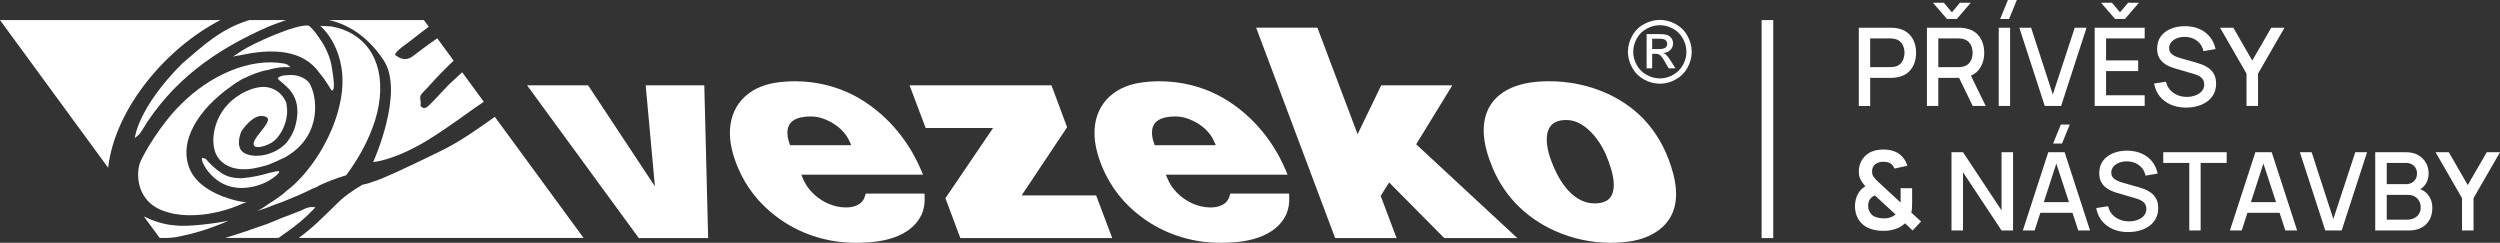
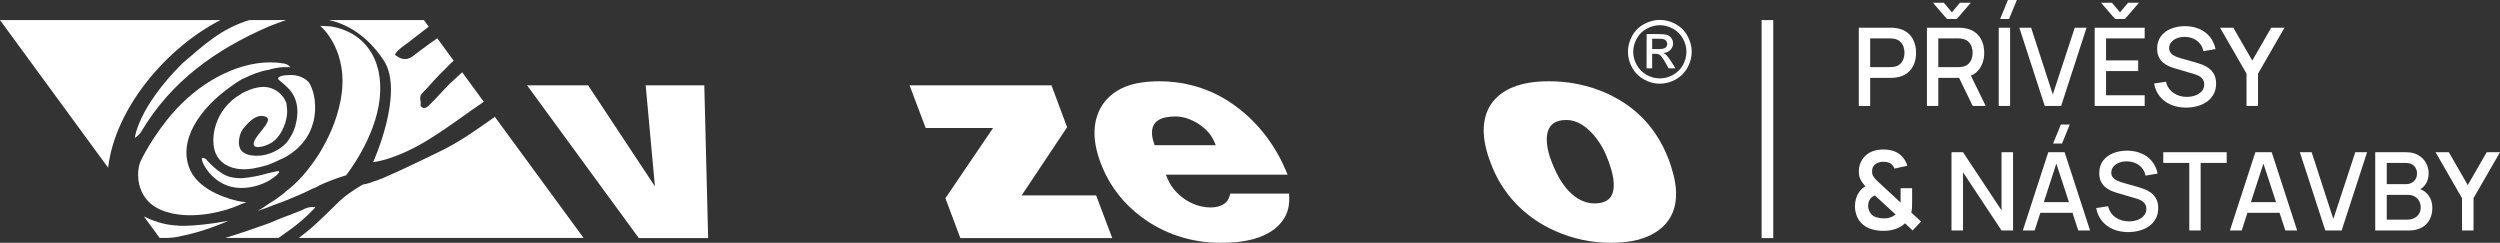
<svg xmlns="http://www.w3.org/2000/svg" id="Layer_1" data-name="Layer 1" version="1.1" viewBox="0 0 400 38.846">
  <rect x="0" y="0" width="400" height="38.846" fill="#333333" stroke="none" />
  <defs>
    <style>
      .cls-1 {
        fill-rule: evenodd;
      }

      .cls-1, .cls-2 {
        fill: #fff;
        stroke-width: 0px;
      }
    </style>
  </defs>
  <path class="cls-2" d="M267.401,9.865c-.322-.509-.591-.872-.812-1.088-.118-.113-.274-.209-.466-.291.471-.038.855-.204,1.139-.502.286-.296.43-.646.43-1.048,0-.284-.084-.553-.255-.805-.175-.252-.404-.43-.692-.531-.288-.101-.754-.149-1.401-.149h-1.886v5.485h.887v-2.328h.519c.312,0,.55.062.711.19.235.168.543.596.925,1.276l.485.863h1.084s-.668-1.072-.668-1.072ZM265.422,7.849h-1.076v-1.655h1.007c.435,0,.728.029.891.094.156.062.284.159.372.286.089.13.137.274.137.435,0,.257-.096.459-.281.613-.187.151-.541.228-1.05.228h0ZM267.401,9.865c-.322-.509-.591-.872-.812-1.088-.118-.113-.274-.209-.466-.291.471-.038.855-.204,1.139-.502.286-.296.43-.646.43-1.048,0-.284-.084-.553-.255-.805-.175-.252-.404-.43-.692-.531-.288-.101-.754-.149-1.401-.149h-1.886v5.485h.887v-2.328h.519c.312,0,.55.062.711.19.235.168.543.596.925,1.276l.485.863h1.084s-.668-1.072-.668-1.072ZM265.422,7.849h-1.076v-1.655h1.007c.435,0,.728.029.891.094.156.062.284.159.372.286.089.13.137.274.137.435,0,.257-.096.459-.281.613-.187.151-.541.228-1.05.228h0ZM267.401,9.865c-.322-.509-.591-.872-.812-1.088-.118-.113-.274-.209-.466-.291.471-.038.855-.204,1.139-.502.286-.296.43-.646.43-1.048,0-.284-.084-.553-.255-.805-.175-.252-.404-.43-.692-.531-.288-.101-.754-.149-1.401-.149h-1.886v5.485h.887v-2.328h.519c.312,0,.55.062.711.19.235.168.543.596.925,1.276l.485.863h1.084s-.668-1.072-.668-1.072ZM265.422,7.849h-1.076v-1.655h1.007c.435,0,.728.029.891.094.156.062.284.159.372.286.089.13.137.274.137.435,0,.257-.096.459-.281.613-.187.151-.541.228-1.05.228h0ZM267.401,9.865c-.322-.509-.591-.872-.812-1.088-.118-.113-.274-.209-.466-.291.471-.038.855-.204,1.139-.502.286-.296.43-.646.43-1.048,0-.284-.084-.553-.255-.805-.175-.252-.404-.43-.692-.531-.288-.101-.754-.149-1.401-.149h-1.886v5.485h.887v-2.328h.519c.312,0,.55.062.711.19.235.168.543.596.925,1.276l.485.863h1.084s-.668-1.072-.668-1.072ZM265.422,7.849h-1.076v-1.655h1.007c.435,0,.728.029.891.094.156.062.284.159.372.286.089.13.137.274.137.435,0,.257-.096.459-.281.613-.187.151-.541.228-1.05.228h0ZM267.401,9.865c-.322-.509-.591-.872-.812-1.088-.118-.113-.274-.209-.466-.291.471-.038.855-.204,1.139-.502.286-.296.43-.646.43-1.048,0-.284-.084-.553-.255-.805-.175-.252-.404-.43-.692-.531-.288-.101-.754-.149-1.401-.149h-1.886v5.485h.887v-2.328h.519c.312,0,.55.062.711.19.235.168.543.596.925,1.276l.485.863h1.084s-.668-1.072-.668-1.072ZM265.422,7.849h-1.076v-1.655h1.007c.435,0,.728.029.891.094.156.062.284.159.372.286.089.13.137.274.137.435,0,.257-.096.459-.281.613-.187.151-.541.228-1.05.228h0ZM269.991,5.733c-.454-.822-1.093-1.449-1.908-1.891-.817-.437-1.651-.658-2.508-.658s-1.694.221-2.508.658c-.817.442-1.454,1.069-1.913,1.891-.454.817-.685,1.672-.685,2.559,0,.879.226,1.723.678,2.532.449.812,1.081,1.442,1.891,1.891.807.452,1.655.675,2.537.675s1.73-.223,2.54-.675c.807-.449,1.437-1.079,1.886-1.891.447-.81.673-1.653.673-2.532,0-.887-.228-1.742-.682-2.559h-.001ZM269.266,10.403c-.375.673-.899,1.199-1.574,1.576-.675.375-1.382.565-2.117.565s-1.439-.19-2.117-.565c-.675-.377-1.201-.903-1.579-1.576-.375-.675-.565-1.379-.565-2.112,0-.742.192-1.451.574-2.136.382-.68.913-1.206,1.593-1.574.68-.365,1.374-.55,2.093-.55.714,0,1.408.185,2.088.55.682.368,1.213.894,1.593,1.574.382.685.572,1.394.572,2.136,0,.733-.187,1.437-.562,2.112h.001ZM266.589,8.777c-.118-.113-.274-.209-.466-.291.471-.038.855-.204,1.139-.502.286-.296.43-.646.43-1.048,0-.284-.084-.553-.255-.805-.175-.252-.404-.43-.692-.531-.288-.101-.754-.149-1.401-.149h-1.886v5.485h.887v-2.328h.519c.312,0,.55.062.711.19.235.168.543.596.925,1.276l.485.863h1.084l-.668-1.072c-.322-.509-.591-.872-.812-1.088ZM265.422,7.849h-1.076v-1.655h1.007c.435,0,.728.029.891.094.156.062.284.159.372.286.089.13.137.274.137.435,0,.257-.096.459-.281.613-.187.151-.541.228-1.05.228h0ZM267.401,9.865c-.322-.509-.591-.872-.812-1.088-.118-.113-.274-.209-.466-.291.471-.038.855-.204,1.139-.502.286-.296.43-.646.43-1.048,0-.284-.084-.553-.255-.805-.175-.252-.404-.43-.692-.531-.288-.101-.754-.149-1.401-.149h-1.886v5.485h.887v-2.328h.519c.312,0,.55.062.711.19.235.168.543.596.925,1.276l.485.863h1.084s-.668-1.072-.668-1.072ZM265.422,7.849h-1.076v-1.655h1.007c.435,0,.728.029.891.094.156.062.284.159.372.286.089.13.137.274.137.435,0,.257-.096.459-.281.613-.187.151-.541.228-1.05.228h0ZM267.401,9.865c-.322-.509-.591-.872-.812-1.088-.118-.113-.274-.209-.466-.291.471-.038.855-.204,1.139-.502.286-.296.43-.646.43-1.048,0-.284-.084-.553-.255-.805-.175-.252-.404-.43-.692-.531-.288-.101-.754-.149-1.401-.149h-1.886v5.485h.887v-2.328h.519c.312,0,.55.062.711.19.235.168.543.596.925,1.276l.485.863h1.084s-.668-1.072-.668-1.072ZM265.422,7.849h-1.076v-1.655h1.007c.435,0,.728.029.891.094.156.062.284.159.372.286.089.13.137.274.137.435,0,.257-.096.459-.281.613-.187.151-.541.228-1.05.228h0ZM267.401,9.865c-.322-.509-.591-.872-.812-1.088-.118-.113-.274-.209-.466-.291.471-.038.855-.204,1.139-.502.286-.296.43-.646.43-1.048,0-.284-.084-.553-.255-.805-.175-.252-.404-.43-.692-.531-.288-.101-.754-.149-1.401-.149h-1.886v5.485h.887v-2.328h.519c.312,0,.55.062.711.19.235.168.543.596.925,1.276l.485.863h1.084s-.668-1.072-.668-1.072ZM265.422,7.849h-1.076v-1.655h1.007c.435,0,.728.029.891.094.156.062.284.159.372.286.089.13.137.274.137.435,0,.257-.096.459-.281.613-.187.151-.541.228-1.05.228h0Z" />
  <g>
    <path class="cls-2" d="M45.821,10.274c.007.002.046.017.046.017.346.154.591.459.591.459,0,0-.252-.002-.601-.012-.55-.01-1.552.019-2.91.444-1.206.173-2.616.699-4.284,1.516-.505.339-1.062.629-1.619,1.069-5.173,3.602-8.731,8.887-6.574,13.539,1.634,3.388,6.511,4.688,8.205,4.973.447.058.75.062.75.062,0,0-.305.147-.757.288-1.415.67-5.245,2.098-9.538,1.759-.649-.111-1.398-.127-2.143-.392-5.425-1.36-5.271-6.516-4.486-8.203.524-1.189,3.119-5.896,6.636-9.284,4.445-4.382,10.725-7.321,16.326-6.341.017.005.034.007.05.012.002,0,.308.091.308.091v.003Z" />
    <path class="cls-2" d="M43.567,22.761c1.217-.827,2.153-2.662,2.335-4.31.061-.45.067-.949-.023-1.403.004-.251-.038-.551-.134-.754-.48-1.062-1.361-1.979-2.804-2.308-1.047-.222-2.453,0-4.27.963-.052.05-.153.151-.203.147-4.149,2.423-4.945,7.163-3.94,9.485.572,1.315,1.952,2.394,4.151,2.488,1.198.073,2.603-.199,4.266-.714.756-.289,1.562-.67,2.471-1.104.151-.046.304-.145.454-.239,5.822-3.441,4.899-9.869,3.537-11.85-.88-.97-2.325-1.299-3.529-1.12-.8-.019-1.405.32-1.41.471-.105.199.689.616,1.424,1.38,1.179,1.077,2.291,2.999,1.322,6.386-.32,1.045-.785,1.787-1.349,2.526-1.041,1.188-2.964,2.115-4.696,2.111-1.25.025-2.042-.291-2.484-.752-.748-.777-.459-2.304-.036-3.204.823-1.185,2.203-2.66,3.498-2.383,1.445.23.524,1.311-.861,3.037-2.073,2.693.93,2.017,2.279,1.148h.002Z" />
    <path class="cls-2" d="M63.461,8.959c.418.281,1.338.918,2.535.077,1.11-.851,2.215-1.701,3.967-2.907l2.621,3.578c-.452.404-.896.824-1.223,1.189-1.072,1.031-2.604,2.705-3.116,3.294-.562.639-1.17.93-.985,1.783.135.654-.017.8.029.954.041.062.072.099.096.12l.115.099c.149.13.555.348,1.192-.341.867-.783,2.813-3.051,3.678-3.782.332-.303.92-.853,1.579-1.456l3.455,4.716c-2.549,1.691-5.082,3.726-9.024,6.172-5.365,3.248-8.674,3.481-8.674,3.481,0,0,5.077-11.165,1.679-16.29-2.883-4.375-6.384-5.913-8.734-6.432h15.175l.771,1.052c-1.206.947-2.489,1.912-3.308,2.554-2.335,1.629-2.122,1.977-1.989,2.047l.161.091h0Z" />
    <path class="cls-2" d="M44.673,27.44c-.046-.149-.75.034-1.755.264-1.058.331-2.666.697-4.268.817-.501-.01-1.1-.023-1.696-.182-1.994-.39-4.042-2.936-4.042-2.936l-.549-.163c-.454.293,1.466,4.289,5.307,4.767.35.054.7.063.999.069,1.703-.017,3.213-.536,4.275-1.118,1.062-.628,1.724-1.217,1.73-1.516v-.002Z" />
-     <path class="cls-2" d="M37.236,9.064s.505-.14,1.458-.272c4.606-.997,9.714-.984,12.397,2.853,1.271,1.477,1.843,2.84,2.042,2.844.402-.042.425-1.194-.161-4.358-.369-1.56-1.139-3.028-1.918-4.097-.729-1.116-1.464-1.828-1.663-1.935-2.025-.312-9.062,2.924-10.734,4.042-.813.584-1.42.924-1.42.924h-.001Z" />
    <path class="cls-2" d="M79.172,18.692c-2.555,1.799-5.498,3.971-8.928,5.602-4.241,2.069-9.09,4.375-10.346,4.702-1.361.524-1.812.515-1.812.515,0,0-2.023,1.11-3.5,2.432-.712.637-1.887,1.866-3.519,3.387-.903.867-1.994,1.805-3.271,2.744h45.58l-14.204-19.381h0Z" />
    <path class="cls-2" d="M36.511,35.338c-1.797.352-6.421,1.001-8.315.737-2.057-.101-3.94-.834-5.173-1.443l2.526,3.441h1.156c.79-.029,1.638-.126,2.409-.331,3.866-.773,7.397-2.404,7.397-2.404Z" />
    <path class="cls-2" d="M50.462,33.164s-.848-.168-1.657.218c-.404.243-1.51.62-2.924,1.192-.857.285-1.866.764-2.974,1.194-2.256.806-4.624,1.613-6.886,2.306h8.526c.471-.318.915-.637,1.332-.945,2.89-1.996,4.582-3.965,4.582-3.965h0Z" />
    <path class="cls-2" d="M21.574,22.072s.758-.488,1.07-1.083c4.807-8.047,11.873-13.058,20.29-16.719,1.204-.501,2.132-.781,2.827-1.056h-5.873c-4.559,1.403-7.247,3.967-10.778,6.989-7.094,7.119-7.538,11.869-7.538,11.869h.002Z" />
    <path class="cls-2" d="M45.884,32.021c1.512-.622,2.974-1.242,4.086-1.822.352-.142.806-.285,1.11-.528,2.373-1.104,4.285-1.615,4.285-1.615,0,0,4.771-5.965,5.399-12.413.626-6.396-2.593-10.516-7.776-11.421l-1.749-.086s4.775,3.902,3.265,11.883c-.616,3.292-1.973,6.17-3.422,8.545-1.652,2.618-3.544,4.735-5.219,5.954-.408.394-.764.685-1.068.88-.762.586-1.37.924-1.877,1.265-1.106.787-1.613,1.028-1.768,1.095.195-.061.869-.276,1.759-.597.857-.383,1.965-.712,2.974-1.141h.001Z" />
    <path class="cls-2" d="M35.269,3.215H0l17.3,23.618c1.135-9.695,9.536-19.318,17.97-23.618h0Z" />
  </g>
  <g>
    <path class="cls-2" d="M297.409,16.954V4.434h5.06c.122,0,.273.005.453.014.18.008.351.027.513.056.695.11,1.276.347,1.744.713.465.365.815.826,1.047,1.383.231.556.347,1.17.347,1.843,0,.678-.116,1.296-.347,1.852-.233.556-.582,1.017-1.047,1.382-.467.365-1.049.603-1.744.713-.162.024-.335.041-.518.053-.182.012-.331.017-.447.017h-3.242v4.495h-1.819ZM299.227,10.737h3.173c.116,0,.245-.005.387-.017.142-.011.276-.032.404-.061.371-.086.669-.247.896-.482.225-.235.387-.505.485-.813.1-.307.149-.615.149-.922s-.049-.613-.149-.917c-.098-.305-.26-.574-.485-.808-.227-.235-.525-.395-.896-.483-.127-.035-.262-.058-.404-.07-.142-.011-.271-.017-.387-.017h-3.173v4.59Z" />
    <path class="cls-2" d="M308.311,16.954V4.434h5.06c.122,0,.273.005.453.014.18.008.351.027.513.056.695.11,1.276.347,1.744.713.465.365.815.826,1.047,1.383.231.556.347,1.17.347,1.843,0,.996-.255,1.857-.766,2.577-.509.722-1.275,1.173-2.295,1.352l-.738.087h-3.548v4.495h-1.818.001ZM309.268.435h1.74l1.295,1.539,1.287-1.539h1.738l-2.244,2.608h-1.564l-2.253-2.608h0ZM310.13,10.737h3.173c.116,0,.245-.005.387-.017.142-.011.276-.032.404-.061.371-.086.669-.247.896-.482.225-.235.387-.505.485-.813.1-.307.149-.615.149-.922s-.049-.613-.149-.917c-.098-.305-.26-.574-.485-.808-.227-.235-.525-.395-.896-.483-.127-.035-.262-.058-.404-.07-.142-.011-.271-.017-.387-.017h-3.173v4.59ZM315.632,16.954l-2.469-5.095,1.835-.469,2.713,5.564h-2.079Z" />
    <path class="cls-2" d="M319.798,16.954V4.434h1.817v12.52h-1.817ZM321.45,3.043h-1.427l1.244-3.043h1.426l-1.242,3.043h0Z" />
    <path class="cls-2" d="M327.162,16.954l-4.069-12.52h1.886l3.469,10.685,3.513-10.685h1.887l-4.069,12.52h-2.617,0Z" />
    <path class="cls-2" d="M335.15,16.954V4.434h7.999v1.713h-6.18v3.513h5.139v1.713h-5.139v3.868h6.18v1.713h-7.999ZM336.168.435h1.738l1.296,1.539,1.295-1.539h1.738l-2.251,2.608h-1.566l-2.251-2.608h.001Z" />
    <path class="cls-2" d="M349.774,17.215c-.898,0-1.707-.155-2.429-.465s-1.316-.753-1.782-1.33c-.467-.576-.769-1.262-.909-2.057l1.895-.286c.193.765.593,1.361,1.2,1.787.609.426,1.318.639,2.131.639.504,0,.967-.08,1.391-.239.422-.159.764-.388,1.022-.686.256-.299.385-.656.385-1.074,0-.226-.038-.426-.116-.6-.078-.175-.185-.326-.322-.456-.136-.131-.302-.244-.496-.339-.193-.096-.407-.178-.638-.248l-3.208-.947c-.315-.093-.633-.214-.956-.361-.325-.148-.622-.342-.893-.583-.269-.24-.487-.539-.656-.896-.167-.356-.251-.789-.251-1.299,0-.771.198-1.425.595-1.961.398-.536.935-.942,1.613-1.217s1.438-.413,2.278-.413c.846.012,1.604.163,2.273.452.671.29,1.227.706,1.669,1.248.444.542.749,1.198.918,1.969l-1.947.33c-.087-.469-.273-.874-.556-1.213s-.633-.6-1.044-.783-.858-.276-1.338-.283c-.464-.011-.889.058-1.275.209s-.693.363-.922.635c-.229.273-.342.586-.342.939,0,.347.1.629.304.843.202.215.453.385.751.509.3.125.596.227.893.308l2.311.653c.291.081.62.19.987.325.369.136.726.326,1.069.57.345.243.631.566.856.969.227.403.34.908.34,1.517,0,.632-.127,1.186-.384,1.665-.255.478-.604.878-1.047,1.2-.444.321-.955.564-1.535.726-.58.163-1.191.244-1.835.244h0Z" />
    <path class="cls-2" d="M359.443,16.954v-5.173l-4.235-7.347h2.122l3.033,5.26,3.035-5.26h2.122l-4.235,7.347v5.173h-1.842Z" />
  </g>
  <path class="cls-2" d="M301.285,36.935c-.695,0-1.351-.102-1.969-.307-.616-.205-1.131-.533-1.544-.978-.329-.365-.571-.764-.726-1.196-.153-.431-.238-.893-.256-1.386,0-.482.071-.947.213-1.4s.362-.853.656-1.2c.116-.138.242-.262.378-.369s.275-.205.413-.291c-.342-.384-.6-.753-.778-1.113-.176-.36-.264-.782-.264-1.27,0-.73.196-1.386.591-1.965.395-.58.929-.997,1.607-1.252.296-.11.596-.185.9-.226.305-.04.602-.061.891-.061.545,0,1.069.083,1.575.248.504.165.933.433,1.286.804.227.215.415.456.565.726.151.269.264.546.34.83l-2.069.444c-.082-.261-.224-.484-.427-.67-.173-.167-.378-.279-.616-.335-.238-.055-.473-.083-.704-.083-.371,0-.7.067-.984.2-.284.134-.493.314-.629.539-.136.226-.205.502-.205.826,0,.29.055.52.162.695s.238.353.395.531c.105.116.233.244.384.382.151.14.307.285.469.435l3.148,2.913c.005-.115.009-.242.009-.378v-1.917h1.842v2.269c0,.313-.009.616-.025.909-.018.293-.053.535-.104.726l1.555,1.426-1.347,1.435-1.207-1.147c-.296.278-.62.504-.975.678-.353.173-.709.298-1.069.373-.26.064-.511.107-.747.127-.238.02-.482.029-.731.029h-.003ZM301.372,34.944c.18,0,.349-.007.509-.025.158-.016.315-.053.465-.104.213-.064.398-.14.551-.227.155-.085.289-.176.404-.269l-3.311-3.042c-.156.058-.298.131-.422.222-.125.089-.231.189-.318.3-.109.144-.195.315-.256.507-.06.195-.091.407-.091.64.005.265.049.502.131.707.08.207.187.391.322.553.207.267.507.456.895.569.389.113.762.169,1.122.169h0Z" />
  <path class="cls-2" d="M312.239,36.874v-12.52h1.844l6.164,9.303v-9.303h1.844v12.52h-1.844l-6.164-9.312v9.312h-1.844Z" />
  <path class="cls-2" d="M323.654,36.874l4.069-12.52h2.617l4.069,12.52h-1.887l-3.746-11.425h.469l-3.704,11.425h-1.887ZM325.767,34.049v-1.704h6.539v1.704h-6.539ZM329.924,22.963h-1.426l1.242-3.043h1.426l-1.242,3.043Z" />
  <path class="cls-2" d="M340.514,37.134c-.898,0-1.707-.155-2.429-.464-.722-.311-1.316-.755-1.782-1.331-.467-.576-.769-1.262-.909-2.057l1.895-.287c.193.766.593,1.362,1.2,1.787.609.425,1.318.638,2.131.638.504,0,.967-.078,1.391-.238.422-.16.764-.389,1.022-.687.256-.298.385-.656.385-1.073,0-.227-.038-.427-.116-.6-.078-.175-.185-.325-.322-.456s-.302-.244-.496-.34c-.193-.095-.407-.178-.638-.247l-3.208-.947c-.315-.093-.633-.213-.956-.362-.325-.147-.622-.342-.893-.582-.269-.24-.487-.54-.656-.896-.167-.356-.251-.789-.251-1.298,0-.771.198-1.425.595-1.961.398-.536.935-.942,1.613-1.217.678-.275,1.438-.413,2.278-.413.846.012,1.604.163,2.273.452.671.29,1.227.706,1.669,1.248.444.542.749,1.198.918,1.969l-1.947.329c-.087-.468-.273-.873-.556-1.212s-.633-.6-1.044-.783-.858-.276-1.338-.283c-.464-.011-.889.058-1.275.209s-.693.363-.922.635c-.229.273-.342.586-.342.939,0,.347.1.629.304.844.202.215.453.384.751.509.3.124.596.225.893.307l2.311.653c.291.08.62.189.987.325.369.136.726.325,1.069.569.345.244.631.567.856.969.227.404.34.909.34,1.518,0,.631-.127,1.186-.384,1.664-.255.478-.604.878-1.047,1.2s-.955.564-1.535.727c-.58.162-1.191.242-1.835.242h0Z" />
  <path class="cls-2" d="M350.285,36.874v-10.807h-4.164v-1.713h10.146v1.713h-4.166v10.807h-1.817,0Z" />
  <path class="cls-2" d="M356.788,36.874l4.069-12.52h2.617l4.069,12.52h-1.887l-3.746-11.425h.469l-3.704,11.425h-1.887ZM358.9,34.049v-1.704h6.539v1.704h-6.539Z" />
  <path class="cls-2" d="M372.047,36.874l-4.069-12.52h1.886l3.469,10.685,3.513-10.685h1.887l-4.069,12.52h-2.617,0Z" />
  <path class="cls-2" d="M380.037,36.874v-12.52h4.922c.793,0,1.46.163,1.998.487.54.325.946.744,1.218,1.256s.409,1.053.409,1.621c0,.691-.171,1.28-.509,1.775-.34.493-.796.827-1.369,1.007l-.018-.425c.8.196,1.415.58,1.844,1.151s.644,1.236.644,1.997c0,.736-.147,1.376-.44,1.92-.293.545-.718.971-1.278,1.275-.558.304-1.235.456-2.029.456h-5.392ZM381.88,29.466h3.051c.336,0,.64-.067.909-.204s.484-.333.644-.591.238-.571.238-.936c0-.486-.162-.886-.485-1.199-.325-.314-.76-.47-1.306-.47h-3.051v3.399h0ZM381.88,35.143h3.269c.411,0,.78-.078,1.109-.235.327-.156.584-.38.773-.673s.284-.642.284-1.047c0-.378-.084-.718-.249-1.022-.165-.305-.402-.545-.713-.722-.309-.176-.673-.265-1.091-.265h-3.382v3.964h0Z" />
  <path class="cls-2" d="M393.923,36.874v-5.173l-4.235-7.347h2.122l3.033,5.259,3.035-5.259h2.122l-4.235,7.347v5.173h-1.842Z" />
  <rect class="cls-2" x="281.859" y="3.215" width="1.862" height="34.88" />
  <polygon class="cls-1" points="102.204 38.088 84.333 13.654 94.097 13.654 104.788 29.82 103.308 13.654 112.688 13.654 113.302 38.088 102.204 38.088" />
  <path class="cls-1" d="M257.713,38.851c-3.016,0-6.07-.647-8.831-1.872-4.929-2.16-8.62-6.053-10.39-10.961-1.498-3.84-1.463-7.093.107-9.391,1.619-2.37,4.77-3.622,9.113-3.622h.236c5.425,0,10.625,1.93,14.268,5.295,2.07,1.899,3.729,4.418,4.798,7.284.978,2.67,2.038,6.568-.024,9.611-1.176,1.699-3.214,2.888-5.742,3.354-1.157.2-2.343.301-3.534.301h-.001ZM250.594,19.202c-1.23,0-2.101.371-2.592,1.098-.92,1.366-.479,3.754.241,5.534.743,2.031,2.886,6.709,6.906,6.709h0c.155,0,.313-.007.47-.021,1-.088,1.689-.425,2.105-1.031.607-.884.642-2.413.098-4.307-.522-1.805-1.167-3.258-1.971-4.443-.884-1.324-2.736-3.539-5.233-3.539h-.025,0Z" />
-   <polygon class="cls-1" points="231.079 38.089 222.263 29.191 220.91 31.344 223.451 38.089 213.622 38.089 200.983 4.427 210.783 4.427 217.215 21.47 220.996 13.653 232.372 13.653 226.588 23.088 242.765 38.089 231.079 38.089" />
  <polygon class="cls-1" points="153.654 38.088 151.266 31.712 158.896 20.475 148.107 20.475 145.531 13.654 168.238 13.654 170.735 20.357 163.462 31.267 175.383 31.267 177.955 38.088 153.654 38.088" />
-   <path class="cls-1" d="M136.853,38.846c-4.601,0-9.088-1.49-12.633-4.195-2.752-2.048-4.893-4.785-6.187-7.911-.768-1.855-1.174-3.516-1.242-5.077-.179-4.562,2.708-7.805,7.535-8.464.945-.131,1.913-.197,2.874-.197,3.425,0,6.766.826,9.663,2.39,4.582,2.491,8.295,6.646,10.456,11.701l.363.85h-19.477c.322.822.723,1.691,1.286,2.343,1.129,1.373,2.663,2.337,4.328,2.726.501.118,1.026.18,1.519.18.939,0,2.585-.232,3.049-1.786l.13-.435h9.402l.025.584c.043,1.009-.128,1.971-.494,2.784-2.137,4.444-8.359,4.491-10.404,4.506h-.193ZM136.193,23.232c-.282-.683-.608-1.374-1.03-1.872-.878-1.099-2.181-1.967-3.681-2.457-.566-.178-1.187-.27-1.842-.27-.499,0-1.012.053-1.524.159-.926.212-1.561.631-1.875,1.243-.478.931-.209,2.192.164,3.196h9.789-.001Z" />
  <path class="cls-1" d="M195.187,38.846c-4.601,0-9.088-1.49-12.633-4.195-2.752-2.048-4.893-4.785-6.187-7.911-.768-1.855-1.174-3.516-1.242-5.077-.179-4.562,2.708-7.805,7.534-8.464.945-.131,1.913-.197,2.874-.197,3.425,0,6.766.826,9.663,2.39,4.582,2.491,8.295,6.646,10.456,11.701l.363.85h-19.477c.322.822.722,1.691,1.286,2.343,1.129,1.373,2.663,2.337,4.328,2.726.501.118,1.026.18,1.519.18.939,0,2.585-.232,3.049-1.786l.13-.435h9.402l.025.584c.043,1.009-.128,1.971-.495,2.784-2.137,4.444-8.359,4.491-10.404,4.506h-.193.002ZM194.527,23.232c-.282-.683-.608-1.374-1.03-1.872-.878-1.099-2.181-1.967-3.681-2.457-.566-.178-1.187-.27-1.842-.27-.499,0-1.012.053-1.524.159-.926.212-1.561.631-1.876,1.244-.478.931-.209,2.191.164,3.196,0,0,9.789,0,9.789,0Z" />
</svg>